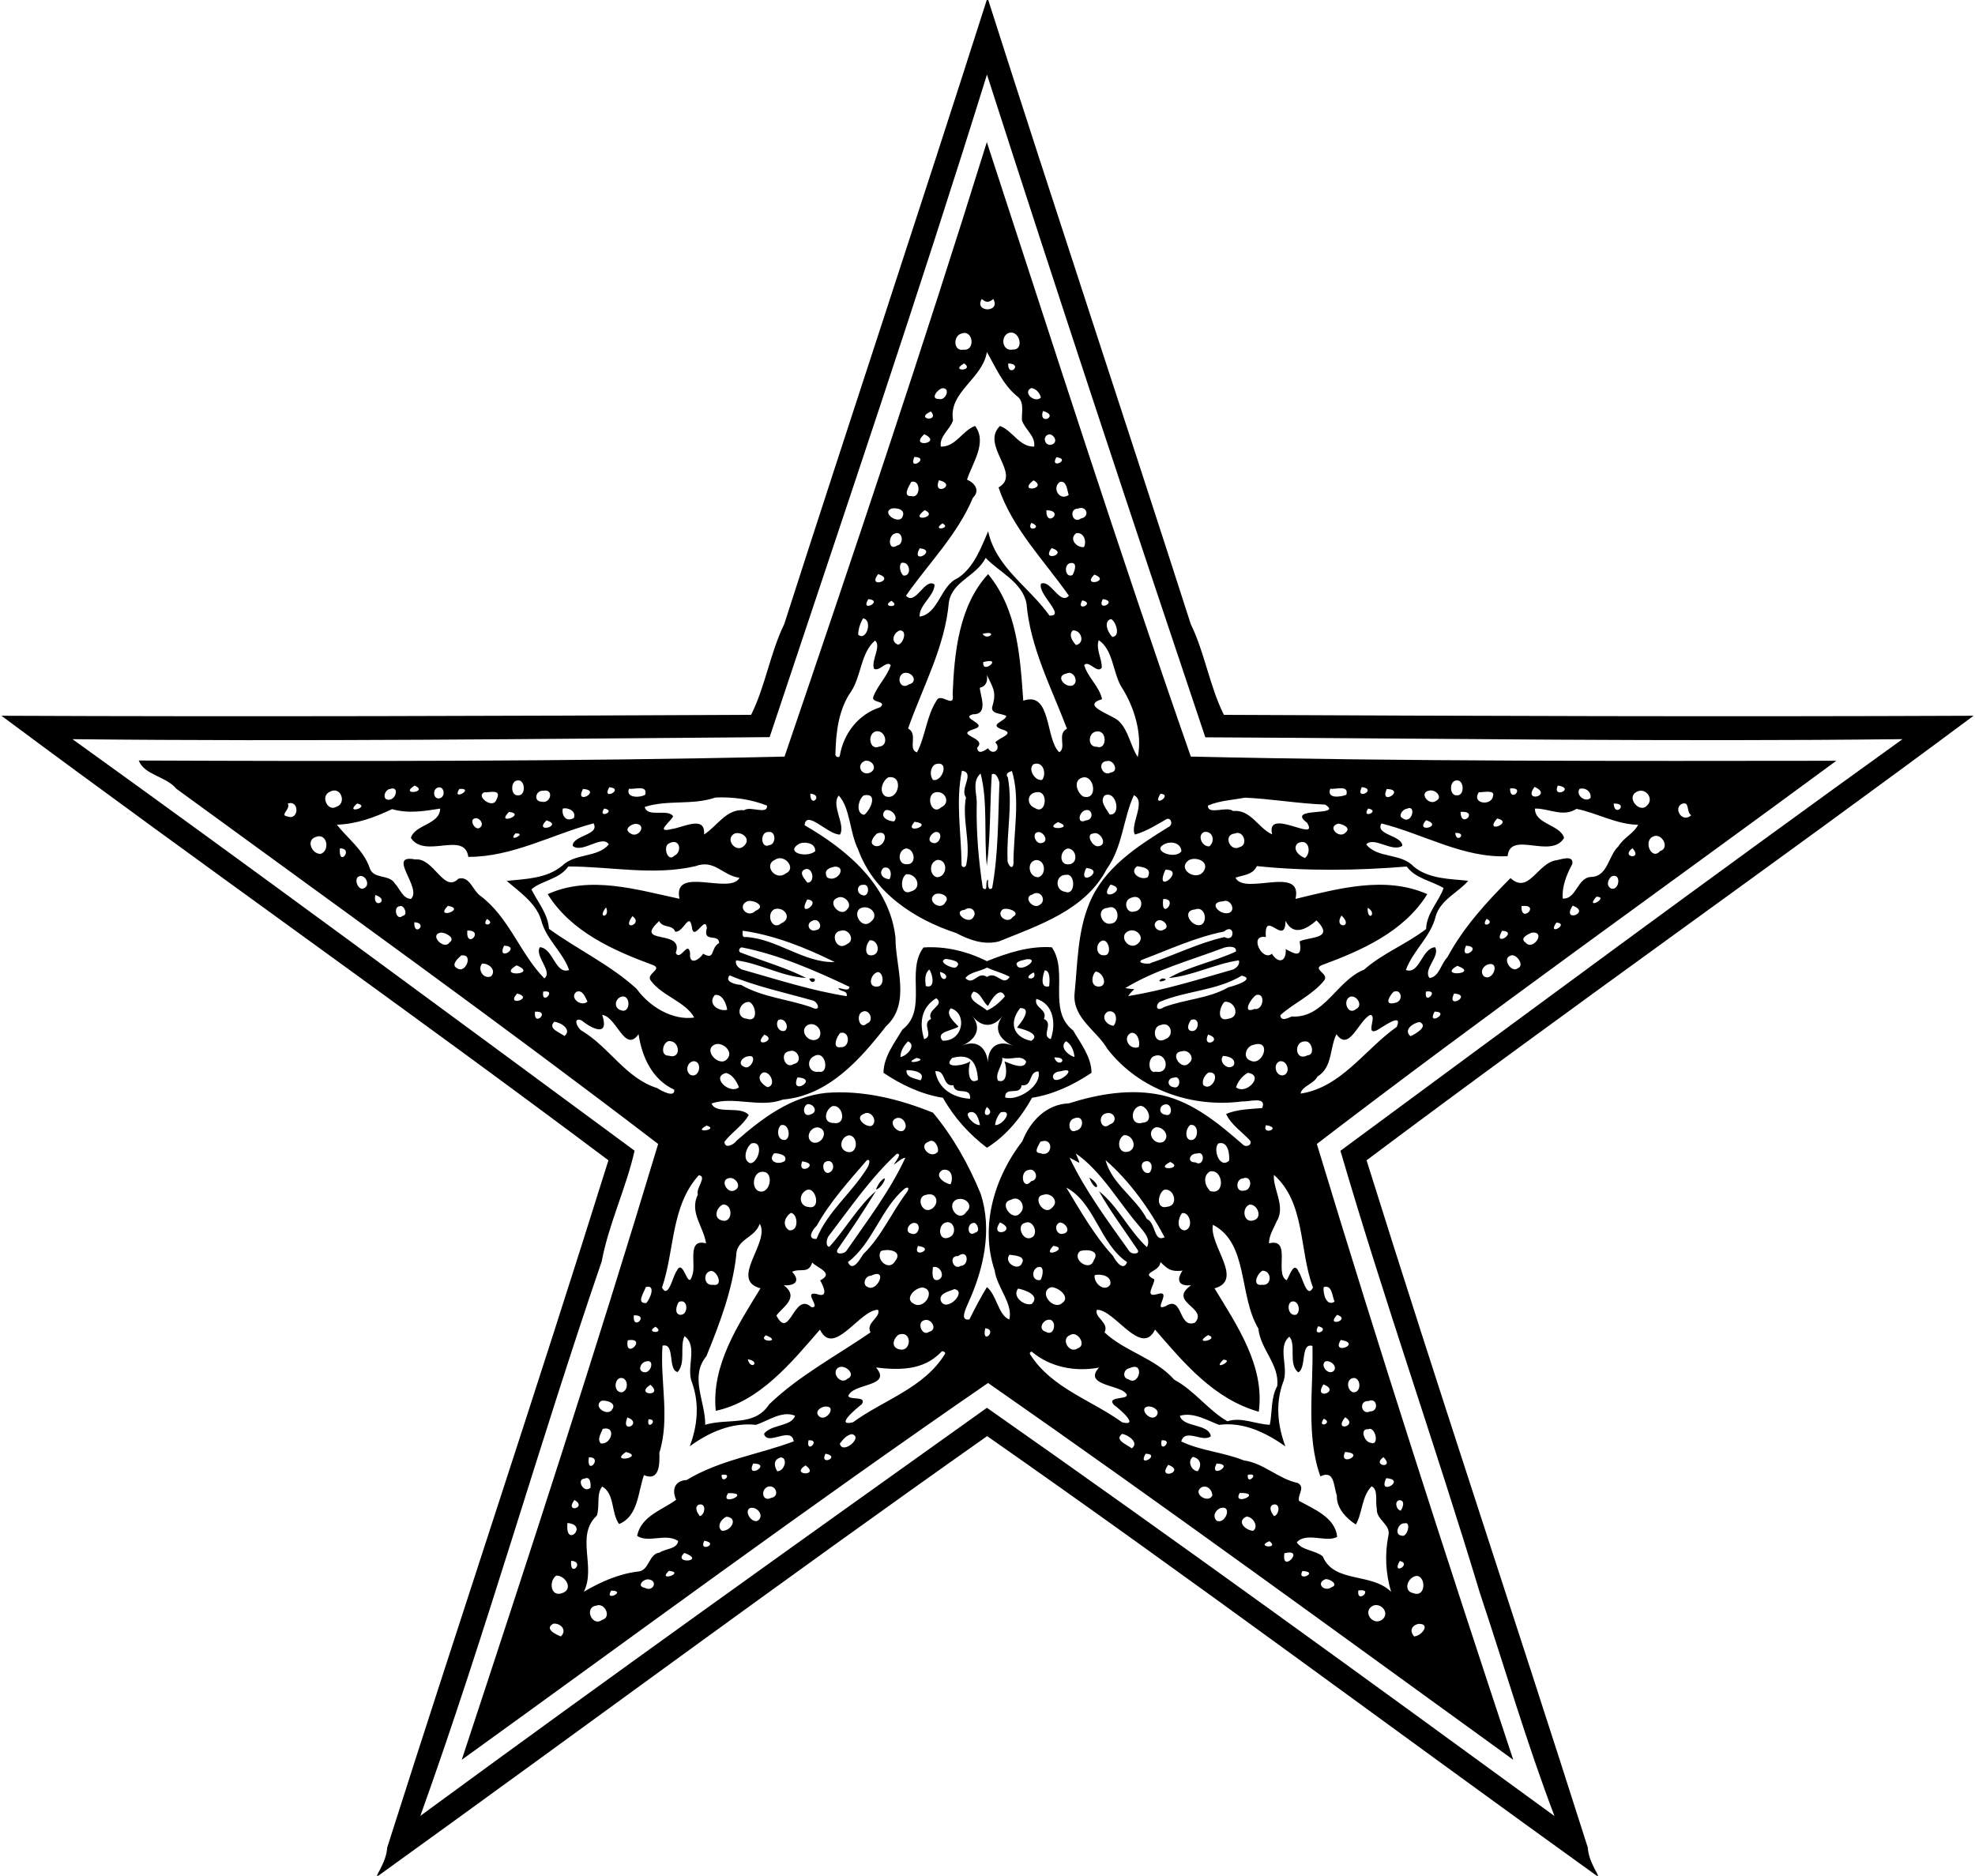
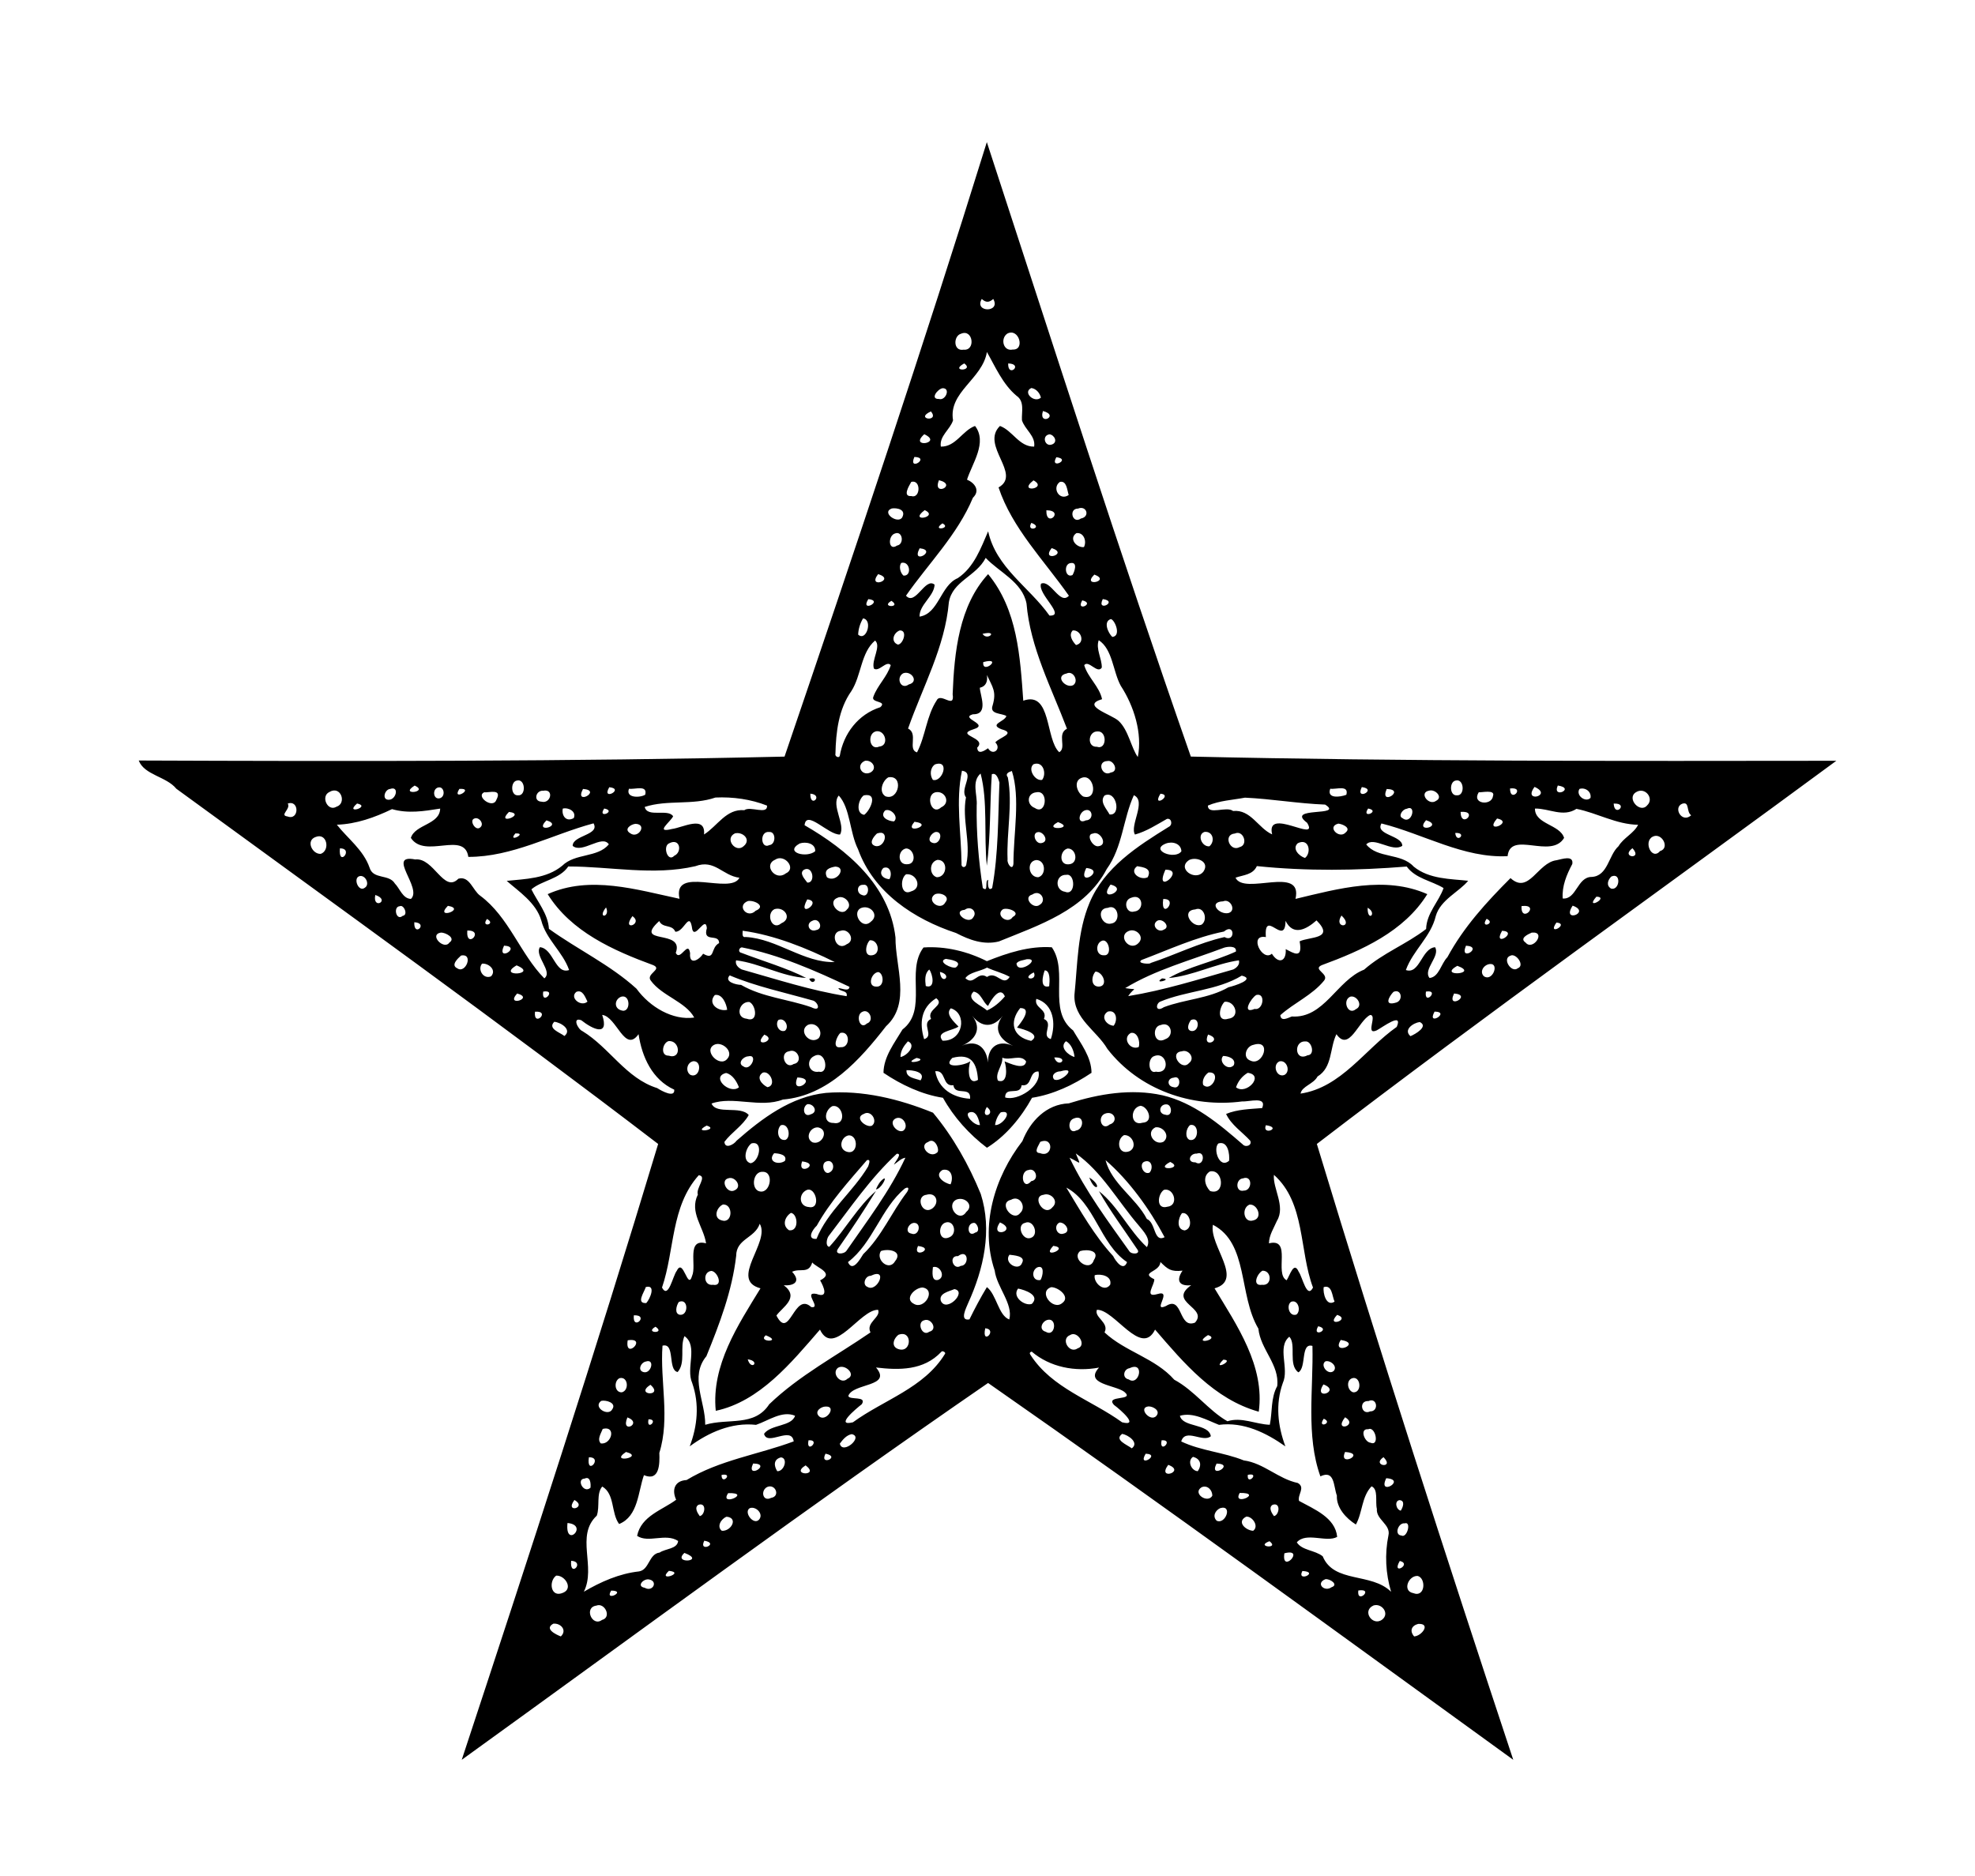
<svg xmlns="http://www.w3.org/2000/svg" width="1596" height="1516" viewBox="0 0 1197 1137">
-   <path d="M598.05 0h.9c40.16 125.88 82.19 252.15 122.74 378.28 8.56 17.64 11.42 37.67 20.08 55.03 151.39.68 303.02 1.2 454.36.55-121.55 90.49-246.43 178.34-367.88 269.47 43.48 139.16 89.88 277.67 134.06 416.52.35 6.26 3.51 11.73 6.35 17.15h-.92c-123.06-88.48-245.05-179.59-369.47-266.49-123.92 87.34-246.18 178-369.01 266.49h-.92c2.84-5.42 5.99-10.89 6.35-17.15C278.87 981 325.27 842.49 368.75 703.33 247.3 612.2 122.42 524.35.87 433.86c151.33.65 302.97.13 454.36-.55 8.65-17.36 11.52-37.39 20.08-55.03C515.86 252.15 557.89 125.88 598.05 0m.13 45.19c-41.67 134.12-87.16 267.73-131.73 401.63-140.95 1.05-281.92 2.77-422.52 1.23C157.75 529.93 271.22 613.92 384.6 697.5c-5 22.39-15.62 44.24-19.92 67.1-38.35 111.82-70.29 225.74-109.91 336.1 113.34-83.2 228.56-165.41 343.38-247.36 115.49 81.02 230.4 164.57 343.99 247.47-16.78-44-30.11-89.94-45.11-134.88-27.03-89.65-58.55-179.01-84.62-268.38 113.33-83.68 226.78-167.54 340.66-249.51-140.6 1.64-281.58-.45-422.56-1.11-44.87-133.66-89.65-268.94-132.33-401.74z" />
  <path d="M598.1 86.15c40.13 122.67 80.53 249.24 123.63 372.45 129.86 2.97 262.32 2.7 391.23 2.55-103.03 75.94-211.73 153.22-314.85 232.27 37.84 124.9 78.15 249.96 119.04 373.3-104.69-75.75-211.52-154-318.3-228.42-107.18 73.77-214.07 152.7-319 228.42 40.72-123.4 81.43-248.33 119.04-373.3-95.87-73.39-194.78-144.32-292-215.31-6.05-7.48-19.41-8.26-22.81-17.12 129.5.51 261.44.64 391.41-2.37 42.18-123.75 83.99-248.16 122.61-372.47m-3.08 95.07c-4.88 8.38 11.84 8.38 6.96 0-2.5 2.25-4.47 2.25-6.96 0m-12.56 21.07c-4.77 1.33-4.78 10.83 1.52 9.68 7.5.79 5.79-12.82-1.52-9.68m28.06-.08c-4.4 2.96-2.5 10.98 3.31 9.67 7.6.4 3.72-13.33-3.31-9.67m-12.38 11.16c-2.69 16.44-23.44 24.23-20.52 41.39-1.78 5.68-8.4 9.48-7.4 15.96 9.08.2 13.06-9.76 20.73-12.52 7.63 9.95-1.72 22.66-4.87 32.55 4.67 1.93 8.16 6.63 3.6 10.93-9.4 22.5-26.88 39.75-40.58 59.4 5.71 6.48 11.65-11.44 17.33-6.68-.25 7.01-9.32 12.12-9.11 19.37 11.63-1.73 12.67-18.89 23.14-23.31 9.98-6.6 14.19-18.66 18.43-28.4 4.85 22.14 24.91 33.74 37.17 51.08 10.32.45-7.49-13.2-5.1-19.34 5.84-2.61 11.4 13.28 16.87 7.32-14.89-21.3-34.4-40.88-42.63-65.66 14.33-8.08-11.2-25.47.85-37.26 7.66 2.76 11.65 12.72 20.73 12.52.98-6.48-5.62-10.28-7.4-15.96-.29-5.11 1.75-11.42-3.28-14.85-8.4-7-13.02-17.93-17.96-26.54m-13.72 6.91c-9.37 5.1 6.45 4.78 0 0m26.61.03c-.28 9.16 9.63.23 0 0m-39.81 15.01c-3.04.55-7.7 6.68-2.14 6.52 4.04 1.25 7.28-6.73 2.14-6.52m53.84-.12c-5.53 2.6 1.89 9.41 5.81 5.82-.66-2.8-2.87-5.41-5.81-5.82m-60.83 14.18c-10.34 4.68 5.53 6.82 0 0m67.87-.24c-2.91 9.39 10.52 2.76 0 0m-71.92 14.07c-9.76 8.74 11.73 5.47 0 0m75.93.06c-4.93.66-2.87 7.74 1.39 6.17 3.88-1.33 1.57-5.84-1.39-6.17m-81.92 13.71c-4.06 9.2 9.97.28 0 0m86.03.16c-4.43 7.93 9.54 1.16 0 0m-71.12 13.93c-4.32 10.34 11.7 2.94 0 0m57.28.1c-10.22 7.98 9.29 5.09 0 0m-74.07.92c-1.47 2.58-5.44 9 .04 8.61 5.57 1.75 5.99-10.22-.04-8.61m90.06.02c-5.07 3.64-.19 11.85 5.35 7.92-1-2.85-1.11-8.84-5.35-7.92m-101.91 16.11c-6.59 2.45 3.77 9.72 6.35 5.39 2.57-4.86-3.34-5.9-6.35-5.39m112.91.06c-5.91-.06-3.41 9.73 1.77 6.01 5.66-1.02 3.5-8.12-1.77-6.01m-92.94.94c-10.34 7.82 9.2 4.18 0 0m73.75.09c-.32 11.21 11.45.04 0 0m-62.99 7.93c-7.15 4.97 6.01 3.06 0 0m53.88-.3c-3.55 6.13 7.88 2.88 0 0m-82.55 6.4c-4.53 1.2-4.23 11.06 1.15 7.35 4.51-.71 3.42-9.07-1.15-7.35m109.84-.17c-4.77 3.27 0 8.93 4.59 8.45 1.85-3.53-.12-9.09-4.59-8.45m-94.98 9.17c-5.61 10.6 11.3 1.17 0 0m80.01-.12c-6.9 8.88 10.86 3.49 0 0m-39.98 5.94c-5.85 11.36-20.17 13.99-22.33 26.91-2.34 27.08-15.87 51.31-24.72 76.54 6.34 3.11-.44 12.74 5.43 14.45 5.16-9.96 5.74-22.12 11.89-31.48 2.44-5.16 11.14 5.67 9.7-3.79.99-25.34 3.84-53.58 21.49-72.78 17.82 21.56 19.42 50.12 21.31 76.72 17.17-6.11 13.31 23.42 21.81 31.23 4.65-2.69-1.6-11.17 4.68-14.23-9.39-24.79-22.3-49.2-24.53-75.96-2.59-13.1-16.86-19.15-24.73-27.61m-51.22 3.06c-1.55 2.23-.49 6.05 1.38 7.68 5.3.46 3.99-9.14-1.38-7.68m103.14.04c-5 .02-3.95 9.5.68 7.31 1.17-1.91 3.2-7.62-.68-7.31M532.22 348c-7.07 9.26 11.15 3.44 0 0m131.04.29c-8.09 7.96 10.55 3.86 0 0m-136.99 14.87c-5.34 8.62 9.72.97 0 0m142.1-.03c-4.13 8.34 9.84 1.38 0 0m-128.08 1.07c-7.14 4.06 6.54 4.37 0 0m115.64-.29c-4.31 7.38 8.26 1.88 0 0m-132.85 10.93c-1.77 2.97-2.82 6.37-2.98 9.82 4.96 4.52 9.07-8.95 2.98-9.82m150.19.41c-4.76 1.43-1.75 8.35.87 10.83 5.61-.49 1.6-10.3-.87-10.83m-127.95 6.89c-3.81 1.37-5.66 6.84-1.15 8.58 3.08-.02 6.19-8.76 1.15-8.58m104.83.01c-2.67 2.73-.14 6.66 2 8.85 5.83-1.29 3.04-9.36-2-8.85m-54.66 2.06c2.89 4.68 10.11-2.38 0 0m-65.11 4.06c-8.68 7.28-8.3 21.25-14.42 30.69-7.74 10.99-9.33 24.83-9.62 37.92-.53 1.51 2.02 2.95 2.62 1.33 2.28-13.55 11.12-25.21 24.56-29.53 4.44-4-5.86-2.47-4.19-6.36 2.48-6.89 8.38-12.11 10.53-19.14-2.58-3.09-7.09 4.36-10.2 2.09-1.69-5.16 4.63-13.53.72-17m135.54-.21c-1.93 5.31 1.94 11.02 1.86 16.59-2.63 4.15-8.02-4.86-10.66-1.46 2.19 7.53 9.21 12.9 10.82 20.63-13.36 3.9 5.86 9.23 10.04 13.18 5.99 5.54 7.63 16.4 11.62 21.87 2.87-14.24-2.25-30.8-10.34-43.19-4.77-8.74-4.89-22.11-13.34-27.62m-69.98 13.27c-.94 8.04 12.63-3.38 0 0m-48.56 6.8c-4.54 2.6-1.5 10.28 3.42 6.76 6.45-1.59 1.43-8.65-3.42-6.76m99.06.11c-7.51 1.53-.46 9.32 3.97 7.1 3.66-2.4.08-9.12-3.97-7.1m-48.29.9c.57 3.88-.55 6.91-4.29 7.75.11 4.44 5.58 16.33-4.2 16.07-8.38 2.46 10.56 6.04.36 9.09-11.82 3.72 8.62 4.96 2.25 11.14.27 4.67 4.62 1.75 6.56.38 2.91 4.93 8.36.39 4.42-3.55 2.3-3 12.95-5.47 3.73-7.97-7.81-3.06 2.05-4.59 2.97-8.03-2.97-1.83-10.33-.91-8.34-6.42 2.47-8.45-.02-11.03-3.46-18.46m-66.98 34.12c-5.79 1-4.4 12.04 1.73 9.29 6.08-.51 3.82-10-1.73-9.29m133.94.11c-5.66-.1-6.48 9.61-.33 9.29 6.13 2.13 6.34-9.82.33-9.29M524.3 461.15c-5.82 2.41-2.17 9.41 2.99 7.23 4.84-2.35 1.51-7.88-2.99-7.23m146.91.15c-6.83.16-3.22 9.9 2.04 6.96 5.19-.66 1.61-7.82-2.04-6.96m-104.53 2.04c-2.99 2.03-3.25 6.6-1.28 9.39 5.8 1.62 10.53-12.46 1.28-9.39m59.7-.09c-3.69 2.99 1.01 10.41 5.22 9.48 2.87-3.62.74-11.68-5.22-9.48m-43.36 3.91c-3.92 18.42-.45 37.63-.25 56.32-.37 2.69 2.74 2.82 2.93.22 2.78-13.37-2.79-27.02-.24-40.39-4.03-5.13 5.81-14.89-2.44-16.15m30.26.18c-1.95.64-4.26 1.63-2.45 3.87 3.05 16.46-.85 33.03-.17 49.74-.45 2.64 3.13 7.33 3.57 2.52-.01-18.29 4.28-39.75-.95-56.13m-18.97 1.54c-5.65 4.92-1.8 13.13-2.36 19.33-.28 16.77 1.17 33.63 3.7 50.06 3.75 2.9.93-4.43 3.27-4.97-.31 2.16-.27 7.32 2.41 4.97 3.85-20.94 3.52-42.62 4.41-63.92-.58-2.07-1.85-6.31-4.63-5.02-1.23 18.4-.7 38.02-3.02 55.43-1.86-18.35.7-39.09-3.78-55.88m-55.94 2.32c-3.54 2.03-5.98 8.83-1.71 11.48 8.16 2.99 11.25-13.19 1.71-11.48m118 .05c-6.16 1.39-3.87 9.02.1 11.54 9.16 2.76 6.93-13.02-.1-11.54m-343.15 1.9c-3.93.7-3.72 9.35.76 8.93 5.06.48 4.49-10.36-.76-8.93m569 0c-3.93.7-3.72 9.35.76 8.93 5.05.48 4.48-10.36-.76-8.93m-630.89 3.02c-9.89 6.19 8.99 4.06 0 0m692.82-.03c-3.72 8.43 11.16 1.73 0 0m-677.92 1.11c-4.45.17-3.96 7.8.41 6.6 3.41-1.09 2.62-6.63-.41-6.6m103.04-.08c-5.13 8.81 9.75.98 0 0m456.1-.08c-4.4 8.72 9.88 1.35 0 0m104.69-.11c-7.56 10.12 11.61 5.2 0 0m-693.6 1.24c-3.44.29-5.2 6.87-.67 6.55 4.41-.13 6.28-8.52.67-6.55m41.97-.03c-5.12 7.96 9.82-.54 0 0m74.92.03c-5.63 10.57 11.96.9 0 0m27.88-.13c-2.25 5.62 6.46 5.64 9.81 3.65 1.6-6.22-6.35-3.06-9.81-3.65m425.01-.01c-2.31 6.19 5.94 5.14 9.75 3.69 1.7-6.23-6.31-3.1-9.75-3.69m34.21.17c-4.68 10.9 12.12.34 0 0m74.74-.31c0 9.23 9.72-1.14 0 0m42.1.27c-2.47 3.9 3.72 8.49 6.67 5.46.71-3.81-3.18-6.56-6.67-5.46m-628.05 1.1c-4.51-.37-6.21 6.43-1.06 6.63 5.67 1.5 7.8-7.94 1.06-6.63m537.02-.08c-6.66 1.09-.33 9.48 4.12 6.2 4.42-2.2-.49-7.16-4.12-6.2m-666.66.87c-5.44 2.59-.95 12.16 4.33 8.9 6.35-1.95 2.74-13.14-4.33-8.9m93.95.12c-5.55 2.42 5.19 10.4 7.27 4.65 3.87-7.26-4.83-4.16-7.27-4.65m273.73-.02c-6.77 1.18-2.86 14.72 3.13 9.17 5.85-2.56 2.62-10.03-3.13-9.17m60.92.04c-5.87.48-6.19 7.58-1.01 9.52 6.96 4.75 8.6-10.94 1.01-9.52m268.05-.02c-4.58 7.21 7.86 8.44 8.59 2.38 1.74-4.32-7.23-2.04-8.59-2.38m95.25.01c-5.89 3.66 2.5 13.09 6.78 7.97 4.51-4.12-1.24-11.52-6.78-7.97m-500.37.85c-.22 9.29 8.32.76 0 0m212.21.03c-5.73 9.23 8.05.73 0 0m-194.97 1.12c-4.94 5.73 4.32 17.8.75 23.63-7.02.4-20.51-15.5-21.48-5.64 25.8 14.89 51.5 36.43 55.1 68.07-.15 17.52 9.6 39.84-5.73 53.79-15.76 20.26-35.17 42.14-62.52 44.43-13.83 5.33-30.12-2.3-43.23 2.41 2.88 6.95 17.54 1.06 22.54 6.97-3.63 6.47-10.44 10.5-14.73 16.26.28 4.6 5.78 1.62 7.37-.71 15.45-13.56 32.97-26.74 54.11-28.96 22.21-1.82 44.58 3.71 64.94 12 12.16 14.61 21.7 31.57 28.92 49.21 7.11 22.12 1.75 45.57-7.6 66.14-1 2.59-5.64 11.12.76 9.93 3.27-6.67 6.72-13.2 10.57-19.56 5.89 4.54 6.96 17.18 13.57 19.62 2.5-9.41-7.6-19.66-8.85-29.71-9.07-26.92-.14-56.51 16.81-78.43 4.68-12 14.52-22.38 28.11-22.86 18.21-5.76 37.82-9.09 56.77-4.9 19.05 4.49 34.3 17.32 48.71 29.83 1.76 1.96 5.79.5 4.47-2.3-4.87-5.33-11.55-9.58-14.61-16.22 6.86-2.85 14.5-2.94 21.86-3.56 3-7.35-7.78-3.74-12-4.04-30.63 4.08-62.57-7-81.8-31.82-6.49-11.12-20.63-18.34-19.97-32.82 1.91-18.65 1.75-38.1 9.12-55.69 8.95-21.49 29.04-34.31 47.98-46.06 2.55-1.11 1.88-5.49-1.05-4.85-6.24 3.53-12.41 7.55-19.37 9.48-3.37-5.47 7.21-20.34-.68-23.83-6.55 14.41-6.84 31.48-16.44 44.75-13.04 24.97-41.09 33.99-65.33 43.87-9.19 2.34-17.98-.93-25.99-5.11-25.41-8.34-49.97-24.56-59.38-50.72-5.14-10.25-4.7-25-11.7-32.6m15.13-.1c-3.44 2.6-5 11.01.28 11.79 3.57-2.55 8.9-13.63-.28-11.79m145.99.05c-3.26 3.7 1.19 8.15 3.01 11.5 7.25.98 4.2-14.91-3.01-11.5m-235.86 1.25c-13.87 4.82-29.21 1.21-42.87 5.71 1.54 6.71 14.18.82 17.22 5.66-1.58 3.4-11.46 10.4-.68 7.69 6.31-.76 20.5-8.67 19.41 3.34 8.09-5.07 13.45-15.71 24.4-14.72 3.63-2.74 14.22 3.09 13.79-2.78-9.82-3.89-20.78-5.38-31.27-4.9m320.93.08c-7.48 1.41-15.41 1.76-22.47 4.8-.07 6.06 11.27.12 15.28 3.29 10.69-1.11 15.24 10.45 23.66 14.17-4.11-17.1 28.89 5.68 21.2-7.01-13.6-10.13 22.88-3.51 10.91-11.05-16.25-.6-32.44-3.46-48.58-4.2m-580.15 3.58c2.06 3.29-5.3 7.1-.18 7.81 7.16 2.67 7.33-10.25.18-7.81m42.02-.04c-8.13 7.07 8.85 1.86 0 0m761.59.06c.48 8.88 9.54-.47 0 0m41.55.08c-5.74 2.32-.18 12.09 5.42 7-3.12-2.19-.77-8.51-5.42-7m-781.97 3.27c-10.52 5.07-21.64 9.06-33.43 9.45 6.55 8.35 16.13 15.29 19.84 26.07 2.21 7.3 11.84 3.67 15.34 9.6 2.97 2.98 4.72 9.14 9.72 9.3 7.13-6.51-15.2-27.44 2.6-23.91 11.25-1.28 17.34 20.73 26.15 11.67 6.84-1.9 8.65 7.07 13.23 10.3 17.41 12.9 24.24 35.27 38.86 50.11 5.43-4.1-6.1-13.53-2.68-18.9 8.17.71 9.25 16.69 17.71 13.85-3.88-11.12-13.93-18.55-16.87-30.04-3.1-10.8-13.95-17.81-20.95-24.01 11.16-1.18 24.09-1.29 33.62-9.16 7.84-7.75 21.45-4.75 28.27-12.97-3.98-6.21-16.13 5.82-21.91.92-.12-6.46 16.7-6.52 12.64-13.66-25.24 6.78-49.27 20.41-75.89 20.33-2.26-15.99-26.38 1.46-34.82-11.51 2.56-8.26 17.5-7.96 17.76-17.76-9.98 1.6-19.47 3.12-29.19.32m103.51-.33c-.84 3.84 1.72 8.47 6.63 5.77 1.81-4.01-3.26-6.61-6.63-5.77m25.1-.04c-4.55 6.71 7.96 1.52 0 0m463 0c-4.56 6.71 7.96 1.52 0 0m23.36.16c-2.7.33-5.3 4.56-2.54 5.67 5.63 4.47 8.82-8.65 2.54-5.67m77.73-.13c-.06 9.58 15.21 9.6 17.67 17.78-7.87 13.17-32.58-4.8-34.24 11.07-26.55 1.37-51.05-13.46-76.45-19.82-4.13 6.96 12.72 7.18 12.62 13.57-6.17 4.13-17.14-5.91-21.85-.87 6.77 8.63 21.11 5.06 28.73 13.42 9.4 7.74 22.57 7.45 33.05 8.62-5.46 6.7-16.74 11.45-19.62 21.33-2.99 12.66-13.8 20.77-18.14 32.78 8.43 2.86 9.53-13.15 17.7-13.84 3.29 5.47-7.52 13.47-3.35 18.66 5.75-.56 6.99-8.74 10.81-12.59 9.89-18.3 23.75-33.45 38.26-47.96 11.16 10.2 16.39-9.43 27.92-10.84 3.23-.64 10.42-3.28 9.54 2.28-3.43 6.43-6.36 13.43-5.82 20.92 8.35.77 8.81-13.08 17.53-13.07 9.92-.49 10.21-13.18 16.28-18.61 3.05-5.16 9.31-7.75 11.89-13-13.28-.21-24.89-7.2-37.37-9.65-8.13 5.29-16.62-.34-25.16-.18m-393.86 1.16c-3.59 3.94 1.81 6.49 5.39 6.63 3.21-2.77-2.04-8.23-5.39-6.63m121.07-.06c-3.84 1.39-4.84 8.71.62 6.06 5.08-.11 4.2-7.76-.62-6.06m-349.02.93c-8.62 8.69 11.05 1.31 0 0m576.75-.01c.15 10.61 11.35-.93 0 0m-597.86 4.08c-3.14 1.09 1.08 8.27 3.93 5.1 2.26-2.21-1.23-6.47-3.93-5.1m619.96-.07c-8.43 9.9 10.81 2.2 0 0m-576.14 1.12c-8.24 8.29 10.81 3.21 0 0m533.12-.1c-7.31 8.25 11.18 3.57 0 0m-310.05.95c-7.31 8.44 12.7 1.66 0 0m86.95.2c-10.17 5.47 11.47 4.15 0 0m-256.09 1.05c-2.96.34-7.2 3.32-3.15 5.72 4.8 3.61 10.64-5.49 3.15-5.72m426.02-.13c-7.33 1.86.63 9.65 4.44 5.37 3.48-2.86-1.9-5.07-4.44-5.37m-344.95 5.08c-6-.72-5.17 10.66.08 7.95 4.09-.34 4.1-8.39-.08-7.95m100.9-.01c-2.86.61-5.75 5.48-1.82 6.61 4.41 1.54 6.86-7.07 1.82-6.61m62.15.07c-4.32.33-1.58 8.03 2.47 6.54 4.16-1.14.67-6.85-2.47-6.54m100.79-.11c-4.7 1.56-1.75 9.13 2.95 8.74 3.6-2.99 2.23-9.29-2.95-8.74m-417.69.94c-5.18 6.14 7.98-.47 0 0m133.07-.05c-6.58 3.17.55 12.28 5.36 7.7 4.71-3.98-.63-8.87-5.36-7.7m86.09.08c-2.05 1.93-5.33 6.09-1.1 7.54 5.94 1.62 9.09-10.43 1.1-7.54m130.92.04c-4.6.31-.24 8.49 3.43 7.65 5.95-.77.8-9.64-3.43-7.65m86.02-.04c-7.44.6-2.95 11.44 2.86 8.25 5.5-1.3 2.28-10.6-2.86-8.25m133.55-.31c.71 7.02 7.73-.48 0 0m-690.55 2.37c-6.44 2.09-2.07 10.85 3.09 10.24 5.65-2.21 3.65-12.82-3.09-10.24m810.1-.07c-5.59 2.98-.46 14.58 4.62 8.64 6.23-1.8.89-11.72-4.62-8.64m-596.07 4c-3.92 1.72-.81 11.76 3.22 7.48 4.91-2.17 3.53-11.08-3.22-7.48m79.2.06c-9.6 5.38 4.21 9.08 9.4 4.7.29-4.86-5.81-5.97-9.4-4.7m222.01.01c-10.23 4 5.49 10.19 9.34 4.71-.2-4.69-5.41-6.19-9.34-4.71m79.87-.17c-3.68 3.38.9 7.86 4.38 8.94 4.1-3.17 2.42-12.35-4.38-8.94M206 514.25c-1.06 11.98 8.77-.1 0 0m343.19.04c-5.37 1-5.34 10.13.69 9.57 6 0 4.36-9.46-.69-9.57m97.91.04c-4.97 1.17-5.41 10.3.76 9.56 5.96-.39 4.6-9.65-.76-9.56m342.3-.19c-7.67 5.66 6.62 7.28 0 0m-519.73 7.04c-7.17 3.2.33 13.11 6.5 8.29 6.91-2.95-.8-12.27-6.5-8.29m98.49.03c-5.33 1.43-4.92 9.33-.35 10.54 6.42-.09 6.98-10.67.35-10.54m59.96.11c-6.14.6-4.93 10.39 1.07 10.43 4.95-1.12 4.74-10.29-1.07-10.43m92.68-.06c-7.98 5 3.66 13.36 8.58 7.04 4.04-5.99-4.21-9.14-8.58-7.04m-376.39 3.96c-5.2 7.72-16.17 8.52-22.34 13.86 3.65 7.53 10.07 14.79 10.63 23.94 17.28 12.47 37.09 21.78 53.03 36.26 8.08 11.16 22.04 19.37 35.03 17.52-5.25-9.62-19.58-13.09-26.32-22.39-3.24-4.11 7.29-6.78 1.53-9.35-24.24-8.91-49.9-20.3-64.03-43.07 25.61-11.55 53.97-2.69 79.89 2.82-4.41-20.53 30.9-2.07 36.33-12.75-10.34-1.3-14.99-11.42-26.74-7.01-25.38 5.89-51.42.15-77.01.17m161.85.07c-3.15.58-7.44 1.67-5.03 6.52 5.73 3.67 12.36-6.15 5.03-6.52m182.96-.25c-5.3 3.81 2.04 8.95 6.39 6.7 2.81-5.6-2.99-6.08-6.39-6.7m72.53-.05c-2.45 5.35-8.09 5.33-12.94 7.03 5.2 11.06 41.01-7.87 36.36 12.85 25.89-6.18 54.27-14.19 79.88-2.88-14.11 22.78-39.79 34.15-64.02 43.07-5.79 2.59 4.8 5.18 1.48 9.31-7.14 8.84-18.15 13.46-26.53 20.98.33 4.2 4.67 1.62 6.95.8 19.61 1.3 27.29-21.95 43.82-28.39 11.47-10.11 25.69-15.43 37.59-24.64.22-9.56 7.81-16.72 10.57-24.81-7.33-4.49-16.95-5.68-22.33-13.05-30.26 2.45-60.57 2.85-90.83-.27m-226.39 1.15c-3.16 3.4-.22 6.59 3.68 6.79 1.85-2.94.66-8.44-3.68-6.79m123.01 0c-6.11 12.51 12.49 1.23 0 0m-171.01 1.01c-3.33 2.04.45 5.77 1.94 7.84 5.08.36 3.42-10.54-1.94-7.84m218.98.04c-7.45 16.45 12.89-.24 0 0m-157.19 2.76c-3.96 2.78-3.26 13.47 3.07 10.36 6.98-1.88 3.43-11.11-3.07-10.36m97.17.34c-6.77-.32-7.22 9.36-.81 10.27 6.61 2.65 6.22-11.36.81-10.27m-428.7.88c-3.7 1.41-.21 9.78 3.44 6.97 3.46-2.07.22-8.32-3.44-6.97m758.93.16c-2.15 2.12-3.19 5.48-.1 7.3 5.29 1.35 6.33-10.15.1-7.3m-453.4 5.01c-4-.22-4.19 5.18-.67 6.16 4.25 2.07 5.11-7.04.67-6.16m149.93-.15c-8.64 11.85 12.08 2.98 0 0m-106.62 6c-5.3 3.84 3.66 10.27 6.49 4.79 3.32-3.86-3.46-6.49-6.49-4.79m59.2.02c-5.99 1.59.62 9.45 4.57 6.19 4.32-2.53.41-9.59-4.57-6.19m-398.2.28c-1.89 9.39 9.65 3.19 0 0m740.1 1.02c-7.62 8.69 8.28.27 0 0m-460.04.72c-6.76 2.69 2.04 12.17 5.76 7.1 3.94-3.26-1.69-9.27-5.76-7.1m178.02-.03c-5.13 1.56-3.08 9.85 1.91 8.31 6.42-.5 5.43-11.34-1.91-8.31m-196.28.96c-6.77 12.5 9.93 1.17 0 0m215.74-.21c-1.77 13.66 9.79-.46 0 0m-251.67 1.21c-7.27 2.76-.36 11 4.65 5.9 6.6-2.71-.69-6.55-4.65-5.9m288 .18c-9.34.36-2.48 8.34 3.21 7.11 5.07-1.45 1.05-9.04-3.21-7.11m-499.04 2.96c-4.24.26-2.1 9.22 1.77 5.84 3.55-.41.71-7.07-1.77-5.84m29.17-.23c-8.62 8.79 11.64 1.94 0 0m650.71.15c-.61 11.15 11.99-1.38 0 0m30.98-.25c-7.15 10.94 11.61 4.08 0 0m-585.84 1.06c-5.75 7.15 2.87 6.16 0 0m155.04.2c-6.65 2.12-.22 13.79 5.38 8.53 5.4-3.98-.05-10.21-5.38-8.53m149.08.05c-7.53.34-3.95 11.16 2.21 9.51 6.04-.93 4.14-12.24-2.21-9.51m157.46-.05c-.2 9.07 6.17 3.46 0 0m-359.52.86c-5.44 2.77-1.52 13.43 4.19 8.56 6.88-2.91 1.84-10.4-4.19-8.56m115.34.38c-8.2.79 2.32 9.72 5.2 4.49 2.56-3.19-1.47-7.3-5.2-4.49m22.97-.2c-4.5 3.51 3.15 9.29 6.1 4.58 5.58-2.93-3.56-6.15-6.1-4.58m116.7-.01c-9.08.67-1.59 11.84 3.98 9.15 3.92-2.92 1.35-11.37-3.98-9.15m-341.08 4.06c-7.12 9.65 7 4.84 0 0m429.74-.38c-5.25 8.25 8.09 7.59 0 0m-517.87 2.09c-4.17 5.51 5.96 3.25 0 0m605.84-.08c-4.41 6.34 6.03 2.65 0 0m-501.47 1.34c-16.24 14.87 15.53 4.49 10.03 19.3 2.72 5.52 7.46-8.05 8.69.18-.68 7.46 5.27 4.41 7.89.33 7.54 4.34 4.25-3.55 9.7-6.45-.01-6.16-10.16.16-7.43-9.06-.75-8.05-7.05 6.86-8.84.79-1.65-12.21-4.91 1.85-10.29 1.37-1.96-4.64-7.57-1.92-9.75-6.46m92.88-.17c-4.42 1.71-1.94 7.26 2.27 5.64 4.61-.72 1.86-7.83-2.27-5.64m208.9.06c-3.82 2.57.59 7.63 4.13 5.28 4.23-1.6-.91-7.28-4.13-5.28m77.82-.01c-.15 16.34-13.2-8.05-11.92 9.85-10.69-1.89-2.14 15.23 3.63 10.08 3.98 6.41 8.92 4.82 8.4-2.78 4.86 2.48 10.47 6.32 8.43-4.73 6.12-2.92 21.59-1.25 10.24-12.69-6.3 5.59-14.16 9.59-18.78.27m-528.03.85c-.47 9.55 8.88.48 0 0m692.22.18c-6.12 8.73 8.37.79 0 0m-660.11 4.85c-.91 11.95 10.84-.29 0 0m166.89.13c.03 1.59-.63 4.28 1.89 3.79 18.97 1.04 35.3 15.83 53.92 15.18-16.79-8.33-36.58-16.39-55.81-18.97m59.33.05c-6.82.93-2.63 12.77 3.69 8.15 5.73-2.27 1.19-9.99-3.69-8.15m175.01-.03c-7.53 2.65-.08 12.8 5.37 7.63 4.29-3.83-1.1-9.2-5.37-7.63m57.36.46c-17.39 3.5-33.46 11.03-49.95 17.25-3.35 2.26 5.64 2.65 5.51 1.82 15.01-4.96 29.29-12.24 44.76-15.71 6.69 3.67 6.37-8.97-.32-3.36m168.58-.47c-6.2 10.84 10.45.54 0 0m-643.13 1.1c-7.59 1.24 1.9 10.87 5.1 6.07 4.13-2.78-2.39-6.15-5.1-6.07m661.07.03c-2.43 1.08-7.55 3.43-3.69 6.04 4.36 5.35 12.86-6.99 3.69-6.04m-401.18 4.66c-2.56 2.57-3.79 10.09 1.63 9.03 5.34-.89 3.46-9.62-1.63-9.03m141.13.15c-4.52 1.21-4.4 9.17.77 8.92 5.15.54 3.2-9.69-.77-8.92m-362.78 3.08c-4.89 10.45 11.07.56 0 0m583 .03c-4.38 10.31 11.02.61 0 0m-438.93 1.01c-1.84.31-2.32 3.02-.22 3.32 12.97 4.97 28.14 9.43 39.2 15.21-14.59-.75-27.93-8.89-42.41-10.67-.76 2.52 1.32 4.54 3.42 5.54 21.08 5.95 41.87 12.75 63.57 16.2.91-3.75-4.29-2.55-4.99-4.89 2.04.04 6.49 2.34 6.71-.79-20.88-9.9-42.86-19.5-65.28-23.92m292.16.25c-20.05 7.6-41.62 13.36-59.75 24.45 8.1 1.42 5.73-1.09 1.81 4.85 21.71-3.54 42.57-10.13 63.65-16.15 2.09-1 4.17-3.02 3.42-5.54-14.48 2.1-27.99 9.4-42.52 10.74 11.43-6.76 27.71-10.04 40.71-16.06.66-3.88-5.55-2.94-7.32-2.29m-462.31 4.72c-2 1.82-6.38 5.84-2.29 7.72 5.13 3.61 10.13-9.28 2.29-7.72m636.01.08c-5.27 1.75.68 10.73 4.46 7.62 4.55-1.67-1.16-9.43-4.46-7.62m-623.27 4.83c-2.89 3.46.77 9.64 5.43 7.7 3.6-3.74-1.4-8.1-5.43-7.7m611.15.21c-3.69.08-7.01 4.48-3.9 7.49 5.17 3.29 9.33-7.7 3.9-7.49m-590.22.82c-12.62 7.34 13.91 5.69 0 0m570.18.28c-12.55 6.93 13.94 5.08 0 0m-350.96 3.77c-4.32.45-6.76 8.72-1.37 8.83 5.32.54 4.81-8.11 1.37-8.83m131.65-.28c-2.58 2.84-2.99 9.16 2.1 9.11 5.78-.35 2.49-8.96-2.1-9.11m-221.69 2.31c-3.61 3.86 3.87 5.69 6.88 5.76 13.02 7.53 28.38 8.61 42.43 13.5 6.67 3.37 4.12-3.51.84-4.09-16.76-4.76-34.64-8.57-50.15-15.17m310.33.15c-14.91 9.06-33.47 9.13-49.4 15.76-2.79 1.21-3.06 6.81 2.22 3.35 12.77-4.82 27.14-5.16 39.09-12.04 3.71-.88 16.76-4.97 8.09-7.07m-423.37 9.67c-1.32 9.03 8.79-1.43 0 0m20.11.15c-4.47 3.52 2.86 9.43 6.72 5.93-1.36-2.63-2.85-7.45-6.72-5.93m495.21.02c-2.71 2.77-6.07 8.91 1.81 6.43 4.26-1.43 2.94-8.55-1.81-6.43m19.68-.17c-1.33 9.03 8.79-1.43 0 0m-550.79 1.16c-7.58 8.4 10.88 2.93 0 0m567.86-.01c-5.02 10.22 11.51.97 0 0m-448.05.93c-4.7 5.36 2.32 10.25 7.49 8.95-.48-3.57-2.91-9.82-7.49-8.95m328.15-.02c-3.11 1.77-9.17 11.86-1.02 8.46 5.27 1.13 6.92-10.01 1.02-8.46m-385.01 1.08c-3.98 1.65-4.37 6.94.09 8.23 5.91 2.12 5.9-10.11-.09-8.23m441.92-.03c-4.97 2.25-1.28 11.58 3.48 7.54 4.67-2.12.46-8.7-3.48-7.54m-364.22 3.18c-6.21-.31-8.69 9.52-1.49 10.18 7.34 2.59 5.58-8.64 1.49-10.18m288.09-.1c-3.27 3.2-4.91 12.46 2.22 10.28 7.67-.85 4.22-11.09-2.22-10.28m-417.92 6c-1.11 9.92 9.97-.7 0 0m198.35.09c-4.19 1.82-1.54 11.33 2.8 7.07 4.73-1.54 1.53-9.32-2.8-7.07m148.82-.15c-4.73 2.97-.88 8.27 3.51 8.58 2.65-3.27 1.81-9.93-3.51-8.58m198.04 0c-5.16 9.41 10.14.14 0 0m-504.48 2c4.41 13.53-5.81 8.7-12.67 3.25-5.61-2.12-2.22 5.4.71 6.6 16.4 10 26.37 28.62 45.31 34.53 2.58 1.69 10.83 6.2 10.31.94-13.33-6.05-19.58-19.86-21.63-33.64-8.38 11.84-13.27-10.66-22.03-11.68m465.4.06c-7.11 3.51-12.7 22.7-20.4 11.63-4.17 8.49-2.32 20.09-11.46 25.65-2.4 4.62-9.54 5.91-10.28 10.37 24.71-3.72 39.02-26.91 58.29-40.45 3.98-9.29-8.58.24-12.17 2.13-7.21 3.23.67-9.49-3.98-9.33m-358.66 3.04c-2.1 2.75.35 7.75 4 6.52 2.93-2.37-.19-8.36-4-6.52m250.12-.01c-1.45 1.79-3.17 6.03.21 6.68 5.03.65 5.38-9.03-.21-6.68m-385.91 1.08c-4.18 4.22 3.42 6.42 6.15 8.62 4.82-3.84-2.2-8.28-6.15-8.62m524.54.15c-3.87.48-10.15 4.69-5.62 8.57 3.03-1.25 11.13-5.97 5.62-8.57m-370.9 1.76c-6.05 3.62 1.33 12.35 6.62 8.04 3.17-4.14-1.6-10.3-6.62-8.04m213.91.05c-5.74.89-4.32 12.57 2.87 8.54 5.61-1.95 3.44-11-2.87-8.54m-194.21 4.81c-2.2 2.08-5.18 9.62.23 8.63 5.86.58 5.87-10.21-.23-8.63m176.07.01c-5.4 3.04-.54 10.73 4.78 8.55 1.12-3.12-.7-9.46-4.78-8.55m-222.08.99c-7.95 8.57 8.61 3.66 0 0m268.92-.04c-4.12 9.18 9.97 3.14 0 0m-327.08 4.01c-3.71 1.27-4.92 8.92.14 8.8 8.11 2.56 6.86-9.61-.14-8.8m386.04.19c-7.23-.47-6.51 12.48 1.34 8.37 4.81-.13 2.51-8.89-1.34-8.37m-358.4 2.08c-6.67 3.67 3.62 14.08 8.09 8.39 4.08-4.47-3.4-10.9-8.09-8.39m326.95-.04c-4.54.86-6.91 7.93-1.68 9.64 7.34 3.4 13.13-13.2 1.68-9.64m-281.38 3.89c-6.22.86-2.46 11.35 2.7 7.74 5.87-.9 2.63-9.76-2.7-7.74m237.96.05c-8.02.68-.2 12.32 4.35 7.14 4.05-3.05-.39-8.6-4.35-7.14m-262.87 3.05c-3.09.12-6.65 4.35-2.82 6.1 4.28 3.28 9.22-7.76 2.82-6.1m40.1-.21c-5.27 2.36-3.64 10.69 2.9 9.5 6.34 1.63 4.32-13.4-2.9-9.5m205.98.07c-4.19 1.36-3.54 11.08 1.07 9.42 9.27 1.71 6.83-12.65-1.07-9.42m41.84-.11c-3.16 3.49 3.09 9.48 6.47 5.57 1.52-3.93-3.44-5.54-6.47-5.57m-321.08 3.18c-4.13.76-4.92 6.45-1.67 8.36 5.61 2.17 7.37-8.56 1.67-8.36m355.15.12c-4.42 2.09-1.72 9.99 3.02 8.24 4.04-2.09 1.45-9.39-3.02-8.24m-335.32 7.03c-9.59 2.3 2.19 13.3 7.78 8.68-1.34-3.58-3.97-7.82-7.78-8.68m22.24-.23c-4.37 2.88-.52 7.19 2.79 8.83 5.72-.8 1.76-10.26-2.79-8.83m270.08-.06c-2.28 1.67-3.96 4.59-3.2 7.47 5.11 4.95 11.6-8.32 3.2-7.47m23.82.19c-3.33 1.93-5.88 5.13-7.08 8.78 6.19 4.96 17.56-7.42 7.08-8.78m-272.94 2.81c-4.73 11.8 13.67.58 0 0m228.1.13c-4.13.35-4.15 5.18-.15 5.74 4.6 1.56 4.75-7.61.15-5.74m-222.09 16.07c-3.32 1.83-2.33 8.35 2.13 6.13 4.7-1.38 1.78-6.62-2.13-6.13m217.75.1c-4.42-.21-5.4 5.66-.77 6.28 4.56 1.59 4.31-6.12.77-6.28m-202.54 1.08c-4.58 2.27-6.01 10.34.77 10.21 8.18 1.54 5.67-11.53-.77-10.21m186.72-.21c-6.54 1.3-6.25 12.56 1.28 10.26 7.06-.31 3.39-9.88-1.28-10.26m-167.7 4.94c-6.13 2.32 1.64 8.56 4.88 7.16 3.87-2.67-.4-9.87-4.88-7.16m145.94-.06c-4.63 2.28-1.57 10.55 3.08 6.46 5.66-1.67 2.72-8.93-3.08-6.46M542.4 678.2c-4.05 2.65 1.71 8.93 5.02 7.2 3.9-2.75-.5-9.99-5.02-7.2m108.08-.08c-3.8 1.62-2.72 9.5 1.75 7.15 4.92-.76 5.22-10.33-1.75-7.15m-222.18 4.16c-9.66 4.98 8.27 2.56 0 0m44.92-.2c-2.72 2.59-2.12 9.55 2.76 8.88 3.68-1.36 2.07-10.51-2.76-8.88m248.08-.13c-2.57 2.07-3.38 7.65-.3 9.01 5.8 1.29 6.01-10.32.3-9.01m45.92.1c-2.61 6.71 10.42 1.49 0 0m-271.19 1.36c-4.97-.61-8.45 6.51-3.53 9.05 5.84 1.81 10.15-7.4 3.53-9.05m204.22-.06c-6.24 3.15-.39 11.41 4.9 8.74 4.35-3.46-.15-9.5-4.9-8.74m-185.95 4.87c-4.44.87-6.25 7.44-1.84 9.61 7.79 3.43 8.16-9.93 1.84-9.61m166.91-.14c-4.86 2.69-3.65 12.41 3.33 9.75 5.08-2.51 1.79-10.19-3.33-9.75m-118.67 4.13c-6.16 2.1 1.07 10.66 5.63 6.24 1.44-1.71-1.59-9.31-5.63-6.24m67.93-.06c-.87 2.13-4.42 6.63-.17 6.82 7.87 3.19 8.73-10.29.17-6.82m-175.03.94c-3.41 2.41-5.76 10.56-.53 12.03 5.31-.84 8.02-13.96.53-12.03m282.95.04c-3.36 3.3.64 15.66 6.54 10.45.41-3.86-.64-12.3-6.54-10.45m-269.21 5.92c-4.3 5.03 2.59 7.44 6.55 4.64 1.64-3.82-3.87-4.57-6.55-4.64m74.33.32c-15.94 14.75-28.2 32.82-41.38 49.99-1.14 1.7-1.94 6.11.5 6.41 9.92-10.77 17.24-24.37 28.27-33.84-7.27 11.84-15.05 23.64-23.01 35.01-2.5 3.71 3.64 3.51 5.17 1.18 12.6-18.24 26.26-36.08 35.68-56.36-2.79.48-4.7 2.72-6.96 4.21.73-1.77 5.34-6.95 1.73-6.6m108.5-.21c3.24 7.98 3.3 5.93-3.77 2.6 9.73 20.38 23.31 38.52 36.3 56.79 1.39 2 7.32 1.8 4.53-1.55-7.69-11.53-16.23-22.88-23.02-34.97 11.49 9.04 18.29 24.03 29.07 33.94 2.73-4.93-2.18-9.64-4.98-13.17-12.52-14.5-22.47-32.75-38.13-43.64m73.37.1c-4.42-.26-6.27 5.5-.89 5.3 5.26 3.32 6.42-7.41.89-5.3m-199.95 3.99c-10.84 12.6-22.3 25.13-30.42 39.73-2.55 2.34-6.27 8.36-.15 7.99 6.8-16.91 22.08-28.39 31.33-43.96.36-1.3 1.85-4.58-.76-3.76m144.62 0c3.73 14.32 18.35 22.79 25.03 35.63 5.57 2.31 4.01 14.43 10.76 11.07-8.93-16.89-21.64-34.55-35.79-46.7m-183.88.73c-3.52 9.45 11.88 1.5 0 0m14.21.25c-3.06 1.63-.77 8.87 2.84 6.19 3.38-2.15 1.56-8.36-2.84-6.19m193.22-.07c-3.48 1.34-.79 8.28 3.1 6.65 2.47-2.65 1.31-8.33-3.1-6.65m15.65.15c-10.7 5.69 9.1 4.42 0 0m-137.95 4.84c-5.6 3.38.85 8.09 4.82 8.74 1.85-4.11.58-9.82-4.82-8.74m52.06.07c-5.67.66-3.65 12.99 1.66 6.75 5.15-.77 2.66-8.38-1.66-6.75m-161.13 1.09c-5.51-.38-7.22 9.2-2.74 11.56 7.25 3.1 10.16-11.77 2.74-11.56m271.02-.2c-4.5 2.81-3.02 8.63.15 11.84 9.49 3.02 8.08-13.71-.15-11.84m-309.76 2.27c-17.04 19.06-14.49 45.34-22.27 68.1 3.94 7.23 6.46-6.98 8.99-10.23 3.98-8.11 6.58 12.32 9.25 3.13 2.88-6.43-3.64-22.9 8.47-19.72-1.5-10.07-10.28-18.79-4.98-29.56-1.36-3.94 5.92-11.07.54-11.72m348.6-.24c-.8 8.17 7.16 19.05 1.86 27.82-1.9 4.42-4.83 8.76-4.87 13.7 14.13-3.49 3.06 18.51 10.72 22.39 2.04-3.09 4.37-11.87 7.32-5.14 2.32 3.18 4.92 16.82 8.66 9.56-8.45-22.45-4.54-51.34-23.69-68.33m-330.67 2.1c-5.15 1.18-.54 9.96 4.04 7.16 4.58-2.27-.13-8.61-4.04-7.16m311.96.03c-4.65.38-4.65 8.58.39 7.44 5.24.11 5.45-9.57-.39-7.44m-204.89 6.07c-14.56 11.97-19.27 33-34.56 44.7 2.73 6.44 7.35-1.79 9.26-4.83 11.17-10.74 17.15-25.38 26.49-37.56 1.17-1.79 1.4-3.64-1.19-2.31m97.77-.48c8.62 14.2 17.01 29.16 28.38 41.51 1.52 3.11 6.27 9.63 8.43 3.67-16.57-11.2-19.52-35.99-36.81-45.18m-157.55 1.58c-4.93 2.45-4.43 9.86 1.55 10.22 7.67 1.56 4.08-12.95-1.55-10.22m216.7-.2c-3.92 2.72-4.79 12.1 2.04 10.25 7.31-.73 4.01-11.78-2.04-10.25m-143.98 3c-6.88.93-2.56 12.82 3.76 8.17 4.46-3.5 2.18-10-3.76-8.17m71.03 0c-7.51.89.33 13.75 5.36 7.59 4.32-3.82-1.09-9.21-5.36-7.59m-52.88 2.94c-6.65 3.47 1.59 14.42 6.03 7.46 4.99-4.04-.88-9.6-6.03-7.46m33.1.11c-7.89 1.77 1.13 13.79 5.58 8.02 4.05-3.46-.11-11.26-5.58-8.02m-174.46 2.8c-3.94 1.71-6.18 8.24-.8 9.67 6.65 2.12 7.15-9.85.8-9.67m319.08.09c-5.07 2.06-3.59 11.39 2.28 9.58 6-1.35 2.53-10.06-2.28-9.58m-277.94 5.01c-3.78 2.43-5.51 7.72-1.11 10.55 6.12.83 5.4-9.91 1.11-10.55m236.96.21c-2.32 2.94-3.55 9.84 1.73 10.43 5.75-1.36 2.97-11.67-1.73-10.43m-162.14 5.86c-3.42-.12-6.26 5.75-1.87 6.48 4.59 1.94 6.45-6.29 1.87-6.48m18.33.01c-4.41 2.07-3.54 11.78 3 8.66 5-2.17 2.62-11.13-3-8.66m17.74-.02c-4.85.17-3.9 9.32.83 5.87 3.42-.52 1.09-6.01-.83-5.87m15.79-.28c-7.04 10.24 11.71 5.19 0 0m15.29.26c-5.86 1.12-1.31 12.25 4.37 8.67 3.76-2.57.3-10.77-4.37-8.67m20.76-.16c-3.86 1.97-1.53 8.17 2.6 6.67 4.75-1.04 1-7.02-2.6-6.67m-181.64.74c-3 8.83-14.23 8.98-14.28 19.45-2.46 21.28-10.05 41.13-18.05 60.82-10.34 12.5-.56 27.48-.71 41.56 13.97-4.17 29.82 1.38 38.8-12.44 18.19-17.49 40.79-29.38 61.36-43.54-3.03-5.99 6.44-9.1 4.63-13.69-10.88-.43-26.93 29.2-35.25 11.99-17.36 20.04-36.57 43.58-63.15 49.22-2.76-27.6 13.45-51.9 27.1-74.25-19.24-5.13 6.21-28.04-.45-39.12m274.66.6c-2.41 12.49 19.1 33.46.99 38.53 13.55 22.43 30.59 47.11 26.8 74.78-26.98-7.57-45.3-29.41-62.85-49.77-8.35 17.02-24.74-12.49-35.25-11.99-1.81 4.6 7.66 7.71 4.63 13.7 12.59 11.76 30.62 15.5 42.25 28.66 12.34 6.63 20.69 18.62 32.23 25.19 8.59-2.75 17.1 1.84 25.68 2.13 1.6-7.75.52-16.25 4.5-23.46 1.48-13.04-10.17-22.18-11.42-34.81-12.11-20.36-5.89-51.76-27.56-62.96m-178.74 12.86c-3.81 8.28 11.14 1.32 0 0m82-.09c-8.06 8.5 10.55 1.39 0 0m-104.49 3.16c-3.37 5.23 4.96 12.52 8.62 6.14 4.88-6.05-3.86-7.85-8.62-6.14m120.77 0c-5.69 4.75 5.92 13.18 8.28 5.52 3.95-5.94-4.12-6.76-8.28-5.52m-74.02 3.06c-6.07-.42-2.9 8.95 1.63 5.93 5.35-.11 4.74-10.74-1.63-5.93m31.18-.83c-3.81 4.9 5.77 10.48 7.68 4.86 2.28-4.21-5.46-4.53-7.68-4.86m-119.54 4.69c-2.19 7.19-7.28 3.24-12.21 5.64 5.59 5.98 1.08 8.64-5.05 8.16 9.92 7.5-.89 13.31-4.45 18.36 8.05 15.71 10.61-14.88 21.14-5.1 6.51.87-5.37-9.61 3.09-8.01 7.72 2.9 4.38-4.53 2.26-8.21 9.02-4.44-1.98-7.54-4.78-10.84m211.01-.3c-.24 6.32-12.68 6.13-3.71 10.48.33 3.25-6.46 11.42 1.82 8.99 9.78-3.03-3.6 11.29 5.29 7.21 10.38-6.58 7.4 14.1 17.58 10.08 8.26-9.15-16.96-12.33-2.31-22.68-7.34.78-9.32-2.85-5.25-8.83-7.08.77-8.89-.82-13.42-5.25m-137.87 3.14c-.26 2.65-1.08 8.81 3.2 7.71 4.79-1.86 1.08-9.09-3.2-7.71m63.16.17c-3.82 2.2-2.85 8.58 2.06 7.61 1.49-2.44 2.69-9.54-2.06-7.61m-197.43 2.1c-5.28.55-4.83 9.22.98 8.42 6.46 1.16 2.84-8.07-.98-8.42m334.01-.12c-3.31 1.75-6.48 9.46-.27 8.54 6.25.8 6.01-8.7.27-8.54m-237.43 3.09c-3.33-.1-5.4 5.48-1.87 6.78 5.8 3.4 12.81-12.06 1.87-6.78m135.77-.4c-.98 4.48 5.79 10.83 9.38 5.77 1.24-5.25-5.6-6.76-9.38-5.77m-272.07 7.2c-1.02 3.2-6.11 10.13.28 9.71 2.34-2.57 6.02-11.34-.28-9.71m167.74.29c-4.68.05-11.36 6.9-5.27 9.91 6.41 3.79 13.7-8.59 5.27-9.91m77.99-.21c-8.24 2.62.93 14.43 6.6 9.67 5.24-3.69-2.19-9.61-6.6-9.67m165.12-.04c-.63 3.46 1.52 12.17 6.58 8.81-1.54-3.3-1.4-10.37-6.58-8.81m-223.84 1.22c-3.14 1.42-9.62 2.49-8.21 7.15 3.33 7.38 16.27-5.71 8.21-7.15m38.61-.33c-3.92 4.98 3.96 10.81 8.32 9.3 5.29-5.27-4.16-8.47-8.32-9.3M411.4 789.2c-1.5 2.2-2.79 7.14.67 7.77 5.39.6 5.22-10.41-.67-7.77m371.09-.09c-3.05 2.06-1.18 9.21 3.23 7.73 3.01-2.25 1.03-9.46-3.23-7.73m-398.34 8.17c-.99 9.97 9.82-.35 0 0m426.27-.28c-7.53 7.91 8.88 3.01 0 0m-250.12 3.24c-5.03 1.01-1.46 10.29 2.9 7.01 5.38-1.3 1.13-8.45-2.9-7.01m74.11-.04c-3.2 1.25-4.82 5.94-.61 7.05 5.91 3.66 7.27-9.25.61-7.05m-237.12 4c-7.14 4.06 6.55 4.37 0 0m401.64-.29c-4.31 7.38 8.25 1.88 0 0m-201.79 1.22c-2.43 10.96 7.92.82 0 0m-133.03 4.26c-5.27 4.44 10.77 4.23 0 0m80.37-.28c-3.38 2.73-4.5 7.72.76 8.85 7.48 1.61 7.66-12.08-.76-8.85m104.07.15c-5.97 2.31-.43 11.63 4.58 8.06 5.81-1.77-.11-11.03-4.58-8.06m83.61 0c-10.21 6.42 7.89 2.64 0 0m-317.31.64c-3 6.69.9 16.08-4.15 21.77-6.19-1.2-1.3-17.97-9.17-15.98-1.59 21.48 4.68 43.83-1.92 64.98.27 6.72.12 17.48-9.33 13.51-3.58 9.97-3.42 24.92-15.05 29.61-4.95-6.62-2.49-18.19-10.22-22.72-3.76 4.38-1.3 12.09-3.33 17.67-13.06 12.15-.23 31.04-7.83 46.09 10.33-6.04 21.44-10.99 33.47-12.31 6.32-1.04 5.84-10.63 12.49-11.43 3.5-2.43 10.7-2.09 11.19-7.02-7.62-4.98-17.99 1.49-24.86-3.09 2.4-12.12 15.49-15.75 23.66-21.9-2.73-5.88-1.03-11.56 6.32-11.95 19.98-12.12 43.31-15.38 64.93-23.43-1.34-9.6-16.1 3.18-17.98-4.59 4.06-5.74 16.72-4.35 18.79-10.94-7.76-3.36-16.33 3.06-23.66 5.51-14.86-1.65-28.8 4.67-40.17 13.02 4.7-12.4 5.95-25.56 1.51-38.36-4.04-8.99 3.78-22.44-4.69-28.44m366.57.36c-7.61 6.31.13 19.21-3.95 28.09-4.52 12.79-3.08 25.91 1.58 38.38-11.55-8.15-25.26-15.02-40.25-13.05-7.41-2.9-15.77-7.85-23.69-5.5 1.68 7.18 17.45 4.56 18.75 12.39-4.77 4.13-15.51-5.17-17.95 3.18 11.98 5.72 25.64 6.5 37.93 11.49 12.06 1.6 20.93 11.22 32.72 13.68 4.8 2.74-.28 7.03.75 10.85 9.1 5.02 22 10.09 23.12 21.82-6.48 3.66-18.8-3.16-24.46 3.3 3.05 4.95 11.09 4.73 15.69 8.47 6.82 16.52 29.51 9.68 41.44 21.51-3.3-11.05-3.92-22.88-1.6-34.18 1.55-6.62-7.58-9.53-7.02-16.09-1.06-4.35 1.01-11.89-3.22-13.65-6.05 6.27-5.43 15.88-9.49 23.14-5.86-3.66-11.9-10.11-11.53-17.54-2.1-5.76-1.26-15.81-9.99-11.65-8.85-24.69-4.18-52.82-4.81-79.07-7.34-2.09-3.49 13.22-8.52 16.02-6.4-4.54-1.07-16.97-5.5-21.59m-400.99 2.17c-1.98 12.53 12.53-1.98 0 0m432.19-.22c-6.21 9.79 13.53 2.23 0 0m-242.12 7.22c-10.7 11.38-25.56 11.15-39.58 9.49 10.12 11.83-14.01 9.32-16.78 17.22.63 2.74 11.41-.23 8.19 5.01-3.86 3.03-16.42 13.61-5.4 10.99 18.7-13.65 43.1-20.73 55.76-41.42.89-.92-1.7-2.29-2.19-1.29m54.77-.15c-1.23.37-1.45 1.07-.66 2.1 13.02 20.15 36.87 27.26 55.46 40.76 10.71 2.69-.89-7.59-4.85-10.48-5.87-6.3 13.12-2.24 6.13-8.04-5.72-4.16-24.47-4.64-15.26-14.65-14.49 2.72-29.72-.24-40.82-9.69m-172.09 4.69c2.09 7.28 7.97 1.04 0 0m288.25.2c-7.63 7.4 7.42.19 0 0m-349.98 1.12c-3.07.54-5.29 5.48-1.37 6.43 4.56 1.19 7.05-8.27 1.37-6.43m411.84-.1c-3.41 2.32 1.59 8.67 4.97 5.88 2.69-2.88-2.03-6.77-4.97-5.88m-295.61 4.04c-3.87 3.44 2.05 10.33 5.91 6.53 5.76-2.42-1.69-9.55-5.91-6.53m176.95.1c-3.72.52-4.73 5.97-.57 6.8 6.43 4.35 9.95-11.25.57-6.8m-309.18 6.07c-3.53 1.71-3.1 8.76 1.42 8.56 4.67-1.16 3.75-9.93-1.42-8.56m444.83-.14c-4.7.65-3.9 7.63-.15 8.7 5.2.37 4.74-8.99.15-8.7m-426.08 4.13c-10.02 6.42 8.57 7.41 0 0m407.9-.22c-6.66 10.22 11.09 4.2 0 0m-437.76 9.99c-5.28 3.89 4.47 9.76 6.77 5.02 2.66-3.84-3.88-5.72-6.77-5.02m465.08.1c-6.2-.38-4.38 8.85.98 6.27 5.45.11 4.31-8.71-.98-6.27m-329 3.33c-2.7-.01-6.72 2.74-4.36 5.53 4.05 4.75 11.64-5.82 4.36-5.53m195.56-.08c-6.59.84 1.5 10.01 4.96 5.61 2.46-3.09-2.13-5.72-4.96-5.61m-315.73 6.66c-4.42 10.55 9.76 3.66 0 0m434.97-.08c-7.51 9.55 8.5 5.04 0 0m-422.18 1.23c-1.49 7.61 6.7-.14 0 0m409.25-.35c-4.47 6.34 6.18 2.57 0 0m-436.99 6.16c-.99 2.64-3.61 6.34-1.16 8.82 6.49.87 9.61-10.89 1.16-8.82m464 .2c-5.48-.52-2.35 7.78 1.26 8.18 5.81 2.44 3.01-10.2-1.26-8.18m-313.14 2.99c-3.18.63-5.34 3.27-7.17 5.75 1.58 7.09 14.75-4.26 7.17-5.75m163.98-.17c-5.19 3.64 3.05 6.61 5.81 8.77 4.64-3.45-2.18-8.12-5.81-8.77m-190.12 3.88c-1.75 8.9 7.86-.55 0 0m214 0c-1.75 8.9 7.86-.55 0 0m-324.62 7.09c-10.75 7.21 11.84 3.15 0 0m435.82 0c-4.38 9.59 13.26.89 0 0m-314.9 1.04c-4.06 7.81 9.65 1.89 0 0m194.04.02c-5.41 9.09 9.78.35 0 0m-337.46 2.17c-1.72 11.83 8.97-.17 0 0m116.41.05c-4.5 1.16-4.4 4.96-2.25 8.38 4.28.23 6.69-7.99 2.25-8.38m249.73-.31c-3.61 2.37-1.07 8.48 2.9 8.69 2.57-3.75 1.74-7.54-2.9-8.69m115.46.17c-7.7 5.35 7.19 7.33 0 0m-382.05 3.86c-4.7 10.1 11.91.08 0 0m280.88.04c-5.09 9.88 11.85.24 0 0m-249.07 1.08c-9.92 6.11 9.12 6.82 0 0m219.77-.31c-7.24 9.8 11.09 4.05 0 0m-270.71 6.11c-.14 6.69 7.61-1.49 0 0m318.94-.06c-.8 7.03 7.87-1.67 0 0m-401.93 2.28c-5.21.13-.75 9.38 3.54 5.56.3-2.38-.04-7.22-3.54-5.56m485.84-.23c-5.55 11.46 12.77.86 0 0m-375.22 5.33c-4.19 2.21-2.64 9.15 2.37 6.6 5.79-.9 2.67-8.78-2.37-6.6m263.26.18c-5.75 3.6 3.67 10.05 6.52 5.15.16-3.43-3.04-6.79-6.52-5.15m-286.89 3.54c-5.76 8.69 14.99-.42 0 0m310.05-.12c-4.95 8.56 14.91-.22 0 0m-403.22 4.25c-6.3 8.48 8.22 4.67 0 0m500.06.12c-3.27.44-2.07 5.83.75 6.37 1.37-2.02 2.79-6.18-.75-6.37m-424.91 2.82c-2.66 1.62-.55 5.03.81 6.85 3.32-.64 4.26-8.54-.81-6.85m348 0c-2.66 1.62-.55 5.03.81 6.85 3.32-.64 4.26-8.54-.81-6.85m-316.93 2.05c-3.85 2.46 2.4 10.55 5.67 6.93 2.99-3.43-1.97-8.37-5.67-6.93m285.15-.02c-2.98 1.37-4.84 4.97-2.12 7.61 5.36 2.53 9.89-9.88 2.12-7.61m-299.14 5.19c-3.27 1.17-6.21 6.01-2.89 8.53 5.66.39 10.16-7.85 2.89-8.53m314.96-.06c-6.19 3.1-.33 8.37 4.17 8.59 3.76-2.75-.51-8.87-4.17-8.59m-411.39 3.87c-1.73 15.89 13.28 1.25 0 0m507.43.2c-4.01-.51-6.52 7.05-2.06 7.38 3.49 1.88 6.26-8.73 2.06-7.38m-424.53 10.53c-3.81 7.56 9.63 1.67 0 0m342.55.31c-9.08 3.39 6.49 4.97 0 0m-354.6 7.09c-7.69 7.08 13.69 5.11 0 0m363.64.24c-2 13.01 13.18-3.45 0 0m-432.28 4.53c-1.03 10.76 8.74.58 0 0m502.22.1c-5.42 9.29 7.79 1.9 0 0m-442.98 5.99c-7.57 7.13 10.43 1.07 0 0m383.93.1c-3.68 7.25 10.78.58 0 0m-452.25 2.81c-4.73 3.45-3.34 13.74 4.23 10.36 6.25-2.58 1.09-10.68-4.23-10.36m522.12.19c-5.64-.27-9.38 9.1-2.74 10.4 7.5 2.93 7.94-9.12 2.74-10.4m-466.15 2.08c-3.32-.33-7.37 4.22-2.33 5.09 5.09 2.87 8.39-4.31 2.33-5.09m410.19-.09c-6.07 2.47-.53 7.96 3.76 4.86 4.58-1.51-1.02-5.33-3.76-4.86m-432.81 6.89c-4.57 7.21 10 .1 0 0m452.8-.06c-1.09 8.75 10.02-1.55 0 0m-461.78 9.16c-7.75 1.04-2.55 13.12 3.4 8.69 6.1-1.54 1.64-10.74-3.4-8.69m471.02-.09c-7.34 3.26-.48 12.87 5.2 8.59 4.74-3.64-.15-10.15-5.2-8.59m-497.13 11.05c-5.65 3.11 1.53 6.55 4.57 7.73 4.01-3.8-.13-8.2-4.57-7.73m524.14.15c-4.1 1.07-5.24 4.36-2.39 7.58 4.83-.36 10.27-8.07 2.39-7.58z" />
  <path d="M559.72 574.32c13.26-.93 26.65 2.39 38.42 8.3 12.33-4.96 25.71-9.35 39.35-8.42 10.37 15.06-2.94 38.17 12.92 50.43 4.63 7.92 11.1 16.12 11.13 25.66-10.79 7.29-23.32 13.17-36.05 15.14-6.54 11.87-15.83 23.17-27.33 30.29-10.79-8.18-20.11-18.54-26.65-30.29-12.73-1.97-25.27-7.85-36.05-15.14.09-9.78 6.72-18.15 11.52-26.25 15.64-12.06 1.74-35.28 12.74-49.72m13.53 6.9c-5.57 1.61 3.89 6.27 6.15 5.15 4.39-3.63-3.49-4.75-6.15-5.15m48.99.22c-2.03.69-4.87.72-6.16 2.54.58 7.35 15.61-3.26 6.16-2.54m-24.01 5.07c-4.13 2.3-10.65 2.76-13.14 6.4 5.12 4.95 7.32-4.61 13.1-.73 5.87-4.03 9.63 6.35 13.78-.04-4.31-2.44-9.27-3.52-13.74-5.63m-35.02 1.18c-2.95 2.48-2.53 6.54-2.13 9.99 6 2.02 4.28-7.23 2.13-9.99m69.97.5c-1.25 3.27-3.07 11.22 2.71 9.63.35-3.2.73-9.6-2.71-9.63m-63.51.93c.67 8.63 8.31 2.04 0 0m56.9.3c-8.61 4.24 2.67 5.59 0 0m-36.48 11.65c-5.25 4.83 4.97 8.38 8.08 11.44 4.06-1.78 7.97-5.06 10.87-8.55-2.9-6.9-8.69 2.64-10.19 5.79-3.18-2-4.1-7.87-8.76-8.68m-22.66 3.99c-9.43 5.84-10.22 15.35-7.33 24.85 6.44-2.03-2.1-9.44 4.2-12.27-3.04-5.96 8.86-8.19 3.13-12.58m60.67.4c-1.65 5.65 7.09 6.16 4.6 12.18 6.28 2.79-2.2 10.26 4.17 12.21 3.23-9.41 1.73-21.33-8.77-24.39m-51.82 5.72c-3.59 3.54 2.06 8.31 4.63 11.07-3.32 2.56-14.33 3-9.63 8.57 12.54.46 15.19-16.5 5-19.64m42.06-.15c-6.79 8.39-4.74 17.54 6.62 19.91 6.37-4.01-4.64-7.12-8.57-8.04 2.01-2.61 9.75-11.82 1.95-11.87m-29.13 4.63c6.22 7.94 1.82 14.84-6.29 18.23 10.33-4.47 15.73 2.47 15.98 11.95-1.03-10.03 5.1-16.28 15.11-11.88-7.87-3.54-12.54-10.28-6.22-18.3-5.72 7.41-12.86 7.41-18.58 0m-38.95 15.54c-2.38 2.63-4.55 5.76-4.49 9.52 3.96-.68 9.91-7.25 4.49-9.52m95.78-.05c-4.2 3.67 1.47 8.53 5.19 9.57-.24-3.44-2.01-8.07-5.19-9.57m-90.53 10.11c-10.18 4.73 8.65 1.51 0 0m21.66-.01c-6.63 6.71 7.32 4.85 10.99 1.99-1.6 3.75-1.85 15.18 4.57 11.33-.65-10.3-4.21-16.34-15.56-13.32m30.3-.13c.45 4.74-4.64 9.4-2.64 13.91 6.19 2.28 5.34-7.99 4.01-11.66 3.16 1.18 12.35 5.66 13.06.02-3.2-4.64-9.73-.29-14.43-2.27m31.48-.14c2.58 7.27 9.66-.39 0 0m-89.53 7.71c-.42 4.66 5.29 4.95 8.49 6.19 3.61-5.25-5.31-6.3-8.49-6.19m17.41.64c1.83 10.64 10.69 16.06 21.12 16.69.67-7.98-9.17-1.43-10.13-8.22-6.98.98-4.17-9.26-10.99-8.47m62.57.13c-6.1-.17-3.43 9.41-10.22 8.34-.75 6.79-10.09.26-9.98 7.42 7.46 2.45 22.36-6.91 20.2-15.76m13.28-.06c-2.55-.05-5.92 2.04-3.89 4.82 3.69 2.65 15.29-8.18 3.89-4.82m-44.59 21.59c-4.73 8.09 6.4 4.76 0 0m-10.66 3.34c-3.19 1.22 2.87 7.98 6.5 7.63-.63-3.21-2.08-9.25-6.5-7.63m19.11-.09c-1.97 2.11-3.07 4.88-3.46 7.72 4.55.44 11.62-9.57 3.46-7.72zM490.47 593.3c6.53-1.75 2.12 5.09 0 0zM704.28 593.07c7.24.45-5.96 3.87 0 0zM535.55 714.48c2.43-1.35-1.85 6.51-4.67 6.46 1.07-2.43 2.41-4.95 4.67-6.46zM660.18 713.74c8.57 5.49 3.62 9.81 0 0z" />
</svg>